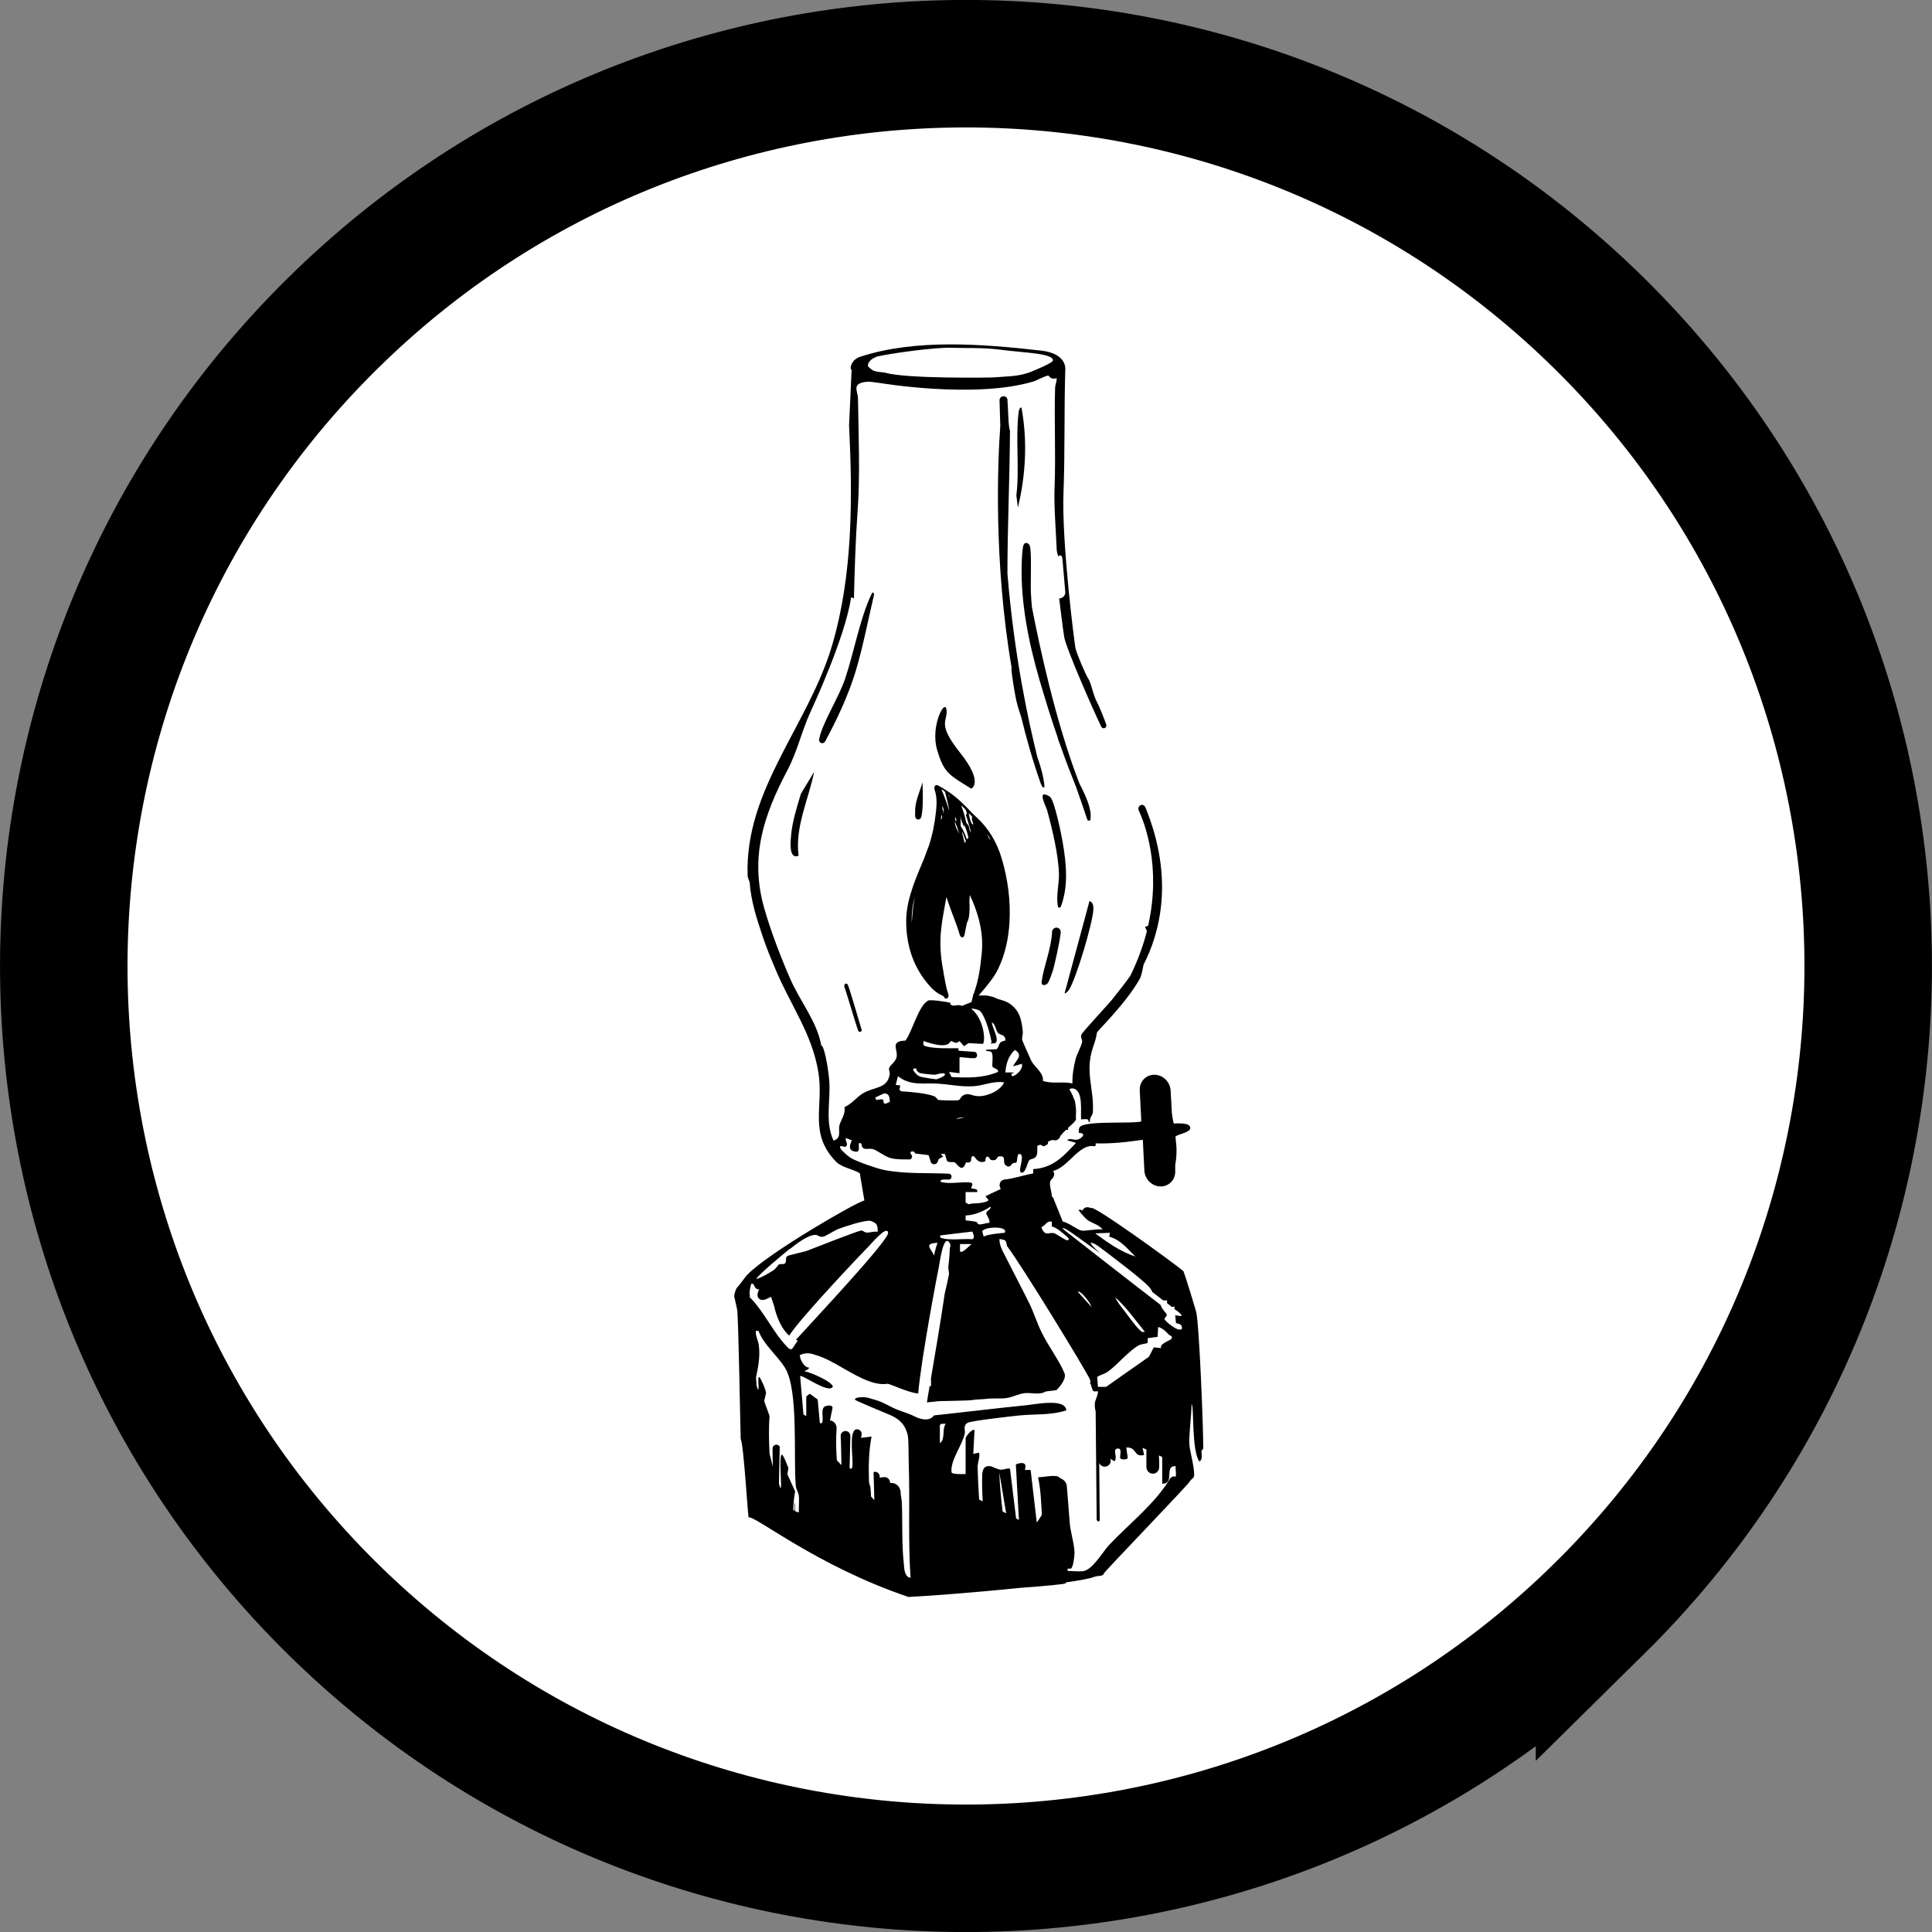
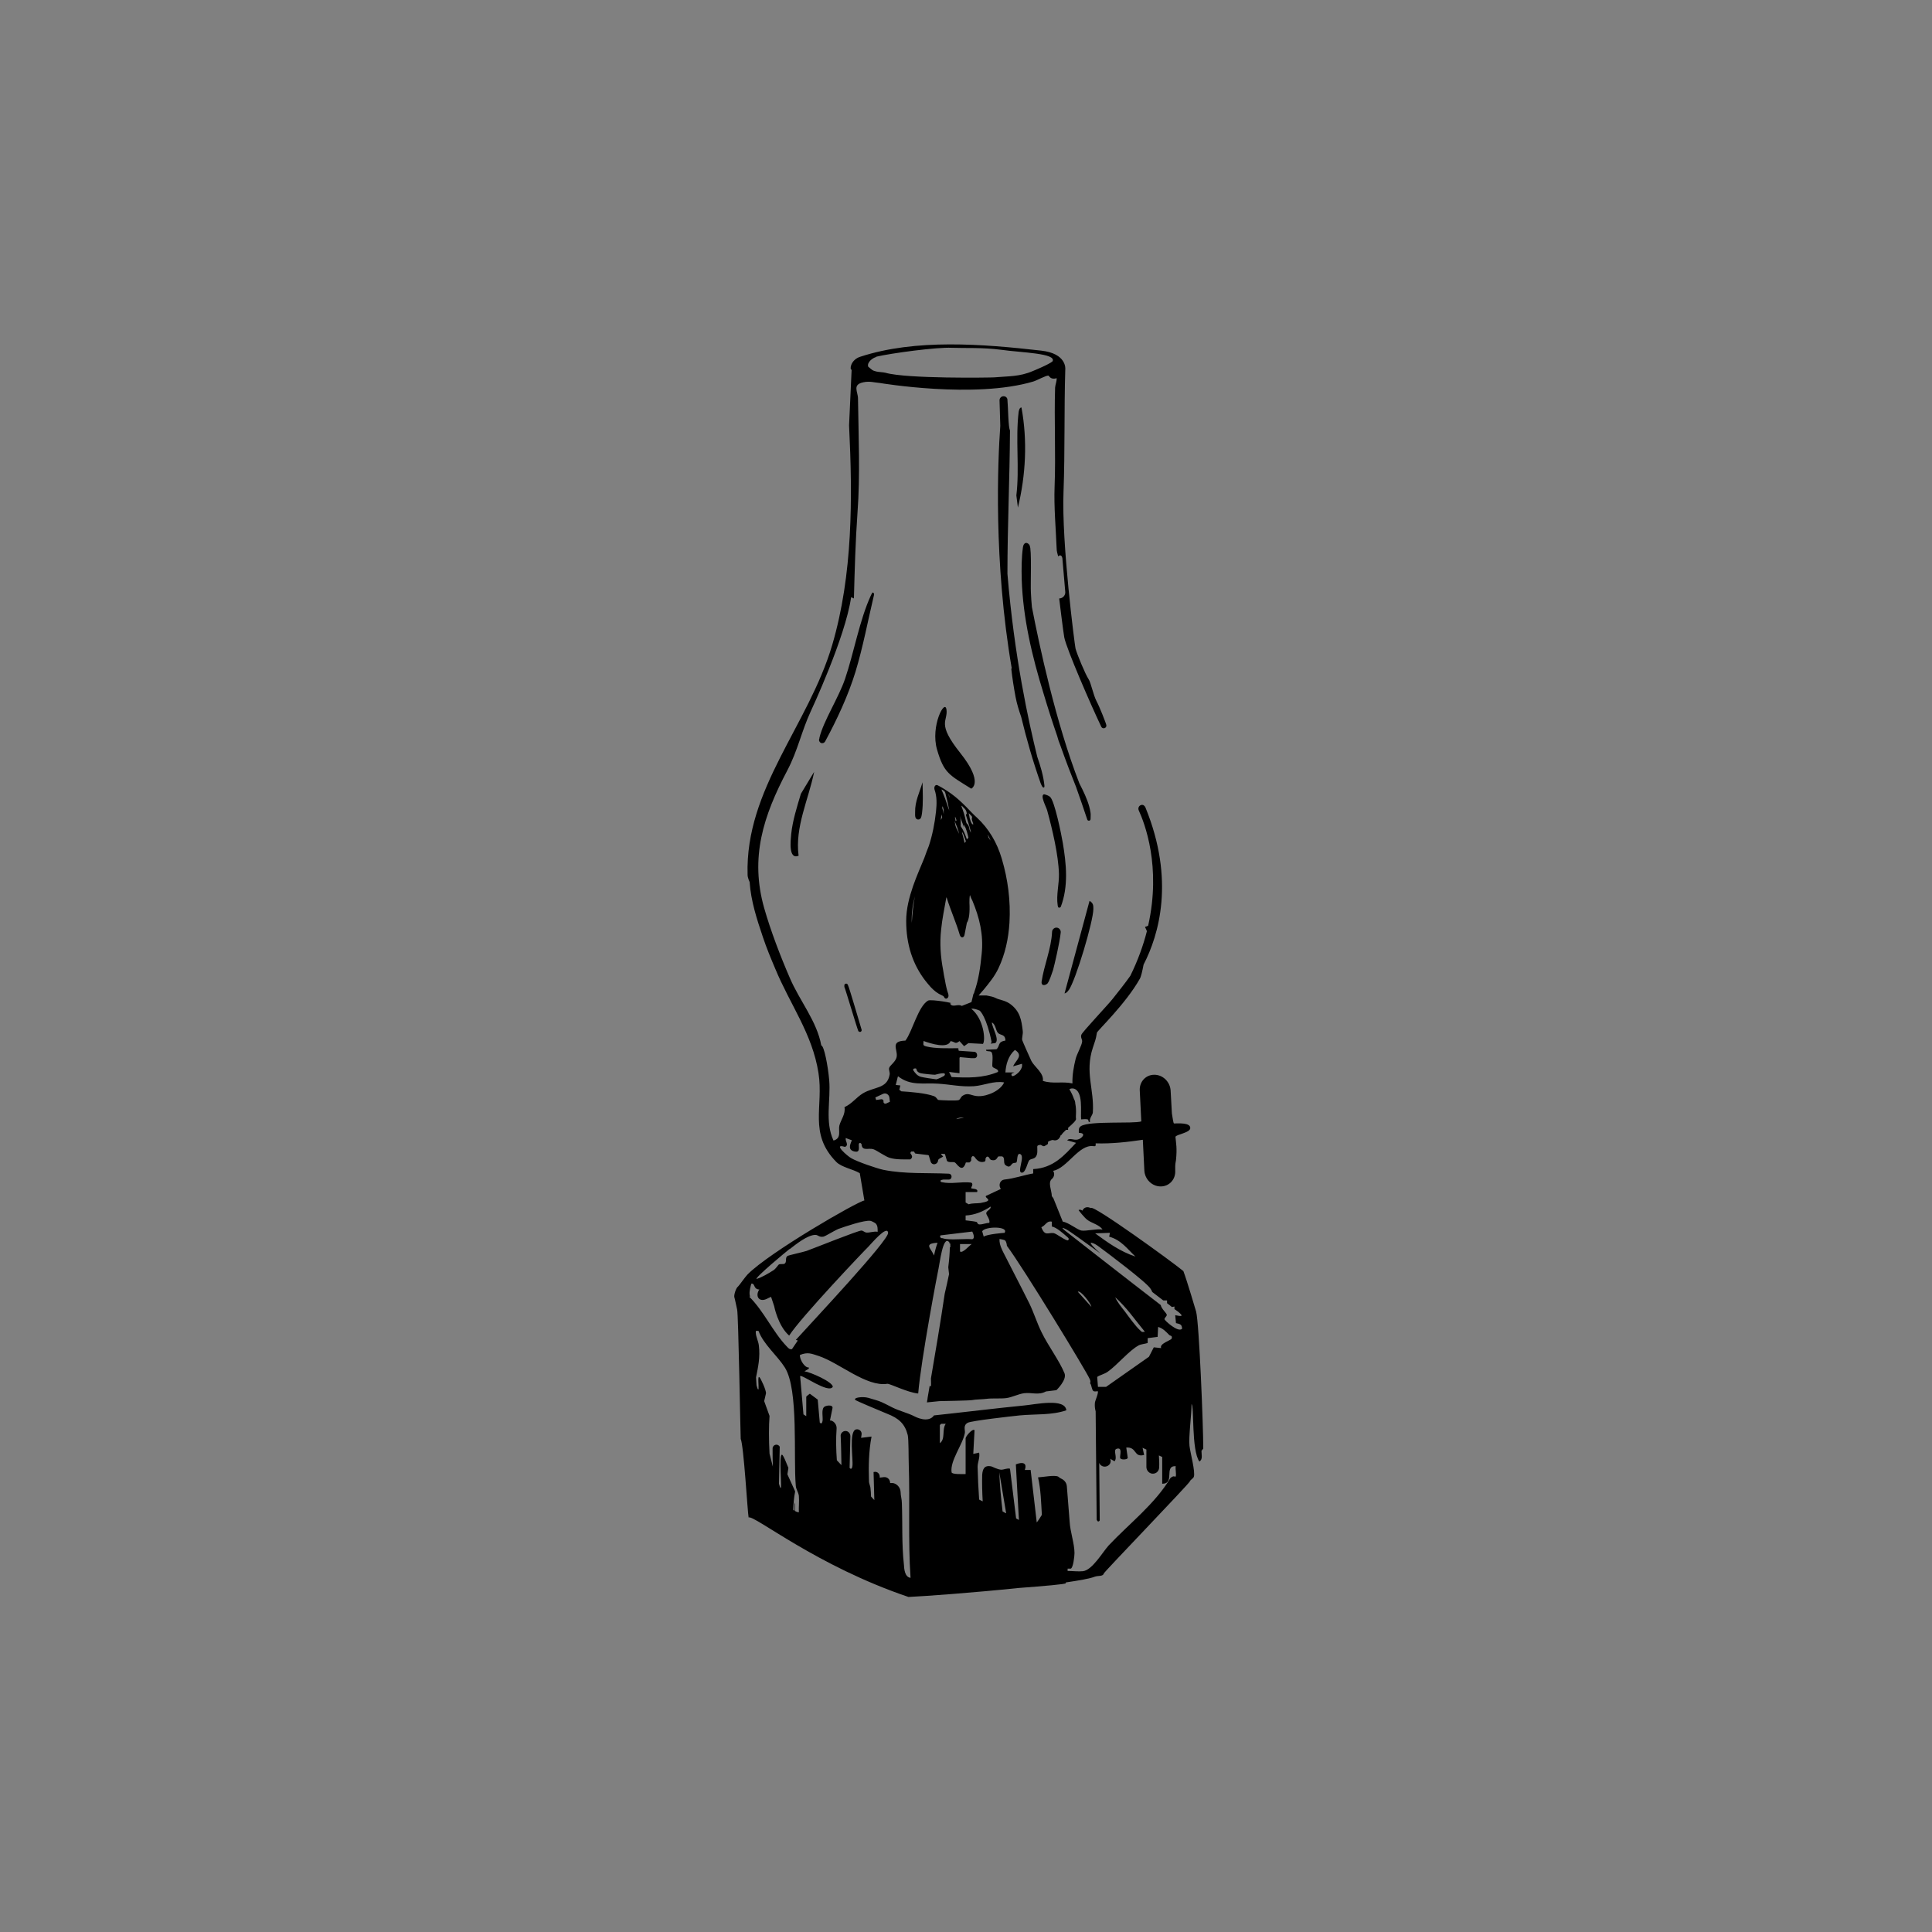
<svg xmlns="http://www.w3.org/2000/svg" id="Layer_2" data-name="Layer 2" viewBox="0 0 75.77 75.78">
  <rect x="0" y="0" width="75.77" height="75.78" fill="#808080" stroke="none" />
  <defs>
    <style>      .cls-1 {        fill: #fff;        stroke: #000;        stroke-miterlimit: 10;        stroke-width: 5px;      }    </style>
  </defs>
  <g id="Layer_1-2" data-name="Layer 1">
-     <path class="cls-1" d="M62.73,63.08h0c-13.78,13.59-35.92,13.59-49.7,0h0C-1.01,49.22-1.01,26.55,13.04,12.69h0C26.81-.9,48.95-.9,62.73,12.69h0c14.05,13.86,14.05,36.53,0,50.39Z" />
    <path d="M36,32.14c.13.01.14-.13.16-.25.05-.39.03-.78.02-1.21-.12.41-.3.75-.29,1.17,0,.12-.02.27.11.29h0ZM34.21,23.24s-.02.05-.05.1c-.45.97-.67,2.26-1.02,3.29-.25.73-.84,1.64-1,2.29,0,.03-.01.06-.02.09,0,.09.08.16.16.13.03,0,.06-.03.08-.06.47-.87.9-1.79,1.19-2.73.3-.99.49-2.02.73-3.03.01-.05-.03-.09-.08-.08ZM33.11,38.69c.06.14.49,1.6.55,1.74,0,0,0,.02.02.02.05.05.13,0,.11-.07-.05-.15-.47-1.62-.54-1.76-.04-.09-.17-.03-.13.06h0ZM31.41,31.13c-.15.5-.33,1.07-.38,1.58-.02.23-.12,1.02.29.85-.15-1.13.39-2.2.61-3.29l-.52.86ZM37.12,27.84c-.05-.47-.64.63-.37,1.56.27.93.48.99,1.34,1.53,0,0,.51-.22-.43-1.4-.94-1.18-.48-1.23-.54-1.7h0ZM41.68,33.05c-.05-.3-.32-1.65-.5-1.8-.06-.05-.15-.08-.23-.1-.18.03.09.51.12.64.2.73.44,1.74.46,2.48.01.4-.11.83-.05,1.23.01.07.03.14.12.07.31-.81.22-1.69.08-2.52h0ZM39.92,19.91c.31-1.28.38-2.63.14-3.93-.08,0-.1.13-.11.17-.13,1.09.04,2.2-.09,3.28l.06.47h0ZM47.19,56.81c0-.9-.16-4.92-.28-5.37-.03-.1-.35-1.19-.5-1.59-.47-.39-3.57-2.63-3.62-2.47l-.06-.02c-.11-.04-.23,0-.28.12-.1-.07-.15-.02-.15-.02,0,0,.23.31.37.4.16.11.45.18.57.36-.21-.04-.65.07-.83.04-.16-.03-.51-.32-.73-.35l-.37-.92-.06-.08c0-.22-.17-.54.01-.68.09-.08.11-.22.04-.31.56-.11,1.01-1.05,1.58-.97.08.01.1,0,.09-.11.62.02,1.24-.05,1.85-.14l.06,1.21c.02.34.3.62.64.62s.59-.28.57-.62v-.16c0-.1.02-.19.03-.25.05-.48,0-.67-.02-.91,0-.1.6-.16.58-.36-.01-.21-.47-.17-.64-.17-.02-.01-.05-.19-.08-.39l-.05-.9c-.02-.34-.3-.62-.64-.62s-.59.28-.57.62l.06,1.21c-.32.1-1.99-.03-2.36.18-.11.07-.09.16-.09.27.32,0,.12.22-.04.26-.17.04-.31-.08-.42.03l.35.1c-.45.48-.88.99-1.68,1.03v.17c-.39.07-.74.2-1.13.24-.16.02-.24.2-.15.35,0,0,0,.01.01.02l-.58.27c-.08.09.37.18-.22.28-.15.02-.31,0-.46.05l-.12-.07v-.41s.45,0,.45,0c.07-.15-.21-.12-.23-.15s.11-.16,0-.22c-.39-.05-.77.07-1.17-.02-.09-.06,0-.09.08-.1.06,0,.13,0,.21,0,.14,0,.15-.22,0-.23-.85-.04-1.7.02-2.56-.15-.28-.06-1.03-.32-1.27-.46-.13-.07-.75-.6-.24-.44.17-.08,0-.21.03-.35,0,0,.09.04.24.09-.09.2-.15.38.1.44.22.05.17-.13.17-.28,0-.04.04-.07.07-.05h0s.04.03.04.05c.02.28.27.13.46.19.13.04.47.29.65.34.23.07.53.06.78.06,0,0,.02,0,.02,0,.13-.09.05-.17,0-.25.02-.04.02-.02.03-.06.03,0,.06,0,.1,0,.02,0,.03.02.04.04,0,.02.02.03.03.04l.5.06s.03.01.03.03l.07.23c.02.06.07.1.13.1.08,0,.15-.06.16-.14,0-.07.08-.09.2-.16-.03-.03-.06-.07-.09-.11.05,0,.1,0,.16.01l.08.27c.08.08.23.02.31.06.07.03.29.46.43,0h.14s.07-.05.07-.09v-.08s.02-.08.07-.08h0s.04.01.06.03c.09.14.21.24.38.19.03,0,.05-.04.05-.07v-.05s.03-.08.07-.08h.01s.05.01.06.04c.02.04.05.08.08.09.18.05.22-.05.26-.11.01-.02.03-.03.05-.03.04,0,.07,0,.11,0,.15.03.04.26.14.34.18.15.22-.02.28-.06.04-.03.13-.02.15-.04.05-.04.01-.39.15-.33.21.08-.15.74.07.73.15,0,.22-.42.29-.49.06-.06.21-.04.27-.16.06-.1.04-.24.04-.37,0-.02.01-.04.03-.05.02,0,.04-.01.07-.02.02,0,.03,0,.04,0l.09.05s.03,0,.05,0l.12-.07s.03-.03.02-.06c0-.02,0-.05.03-.06.05-.02.09-.04.13-.05.01,0,.02,0,.04,0,.15.05.26-.05.3-.19h.02c.05-.08.12-.14.19-.21h.08s0-.06,0-.08c.17-.15.33-.29.31-.36-.02-.08.03-.3-.03-.6,0-.06-.02-.12-.05-.17-.04-.12-.1-.25-.18-.38.04-.03.09-.04.16-.03.4.09.27.93.3,1.21.08,0,.18-.02.25,0,.07.01,0,.12.1.1-.04-.14.1-.26.11-.37.06-.91-.32-1.57,0-2.54.09-.29.11-.28.16-.59.01-.07,1.13-1.13,1.68-2.11.05-.08.1-.3.15-.56.6-1.16,1.24-3.32.07-6.17-.03-.07-.1-.11-.16-.09-.09.02-.14.12-.1.21.23.5.89,2.2.37,4.52-.05.04-.12.04-.12.05-.01.01.04.08.07.17-.14.55-.35,1.14-.65,1.75-.22.31-.46.61-.69.9-.17.22-1.2,1.31-1.23,1.41-.04.11.04.18.03.27-.01.14-.2.48-.25.66-.08.32-.14.66-.13.98-.4-.09-.76.03-1.16-.1.05-.3-.33-.55-.45-.78-.04-.08-.35-.78-.36-.82-.02-.08.04-.24.02-.37-.05-.41-.1-.77-.51-1.06-.21-.14-.4-.14-.55-.22-.1-.05-.17-.06-.36-.1h-.31c.07-.08.14-.16.21-.24.21-.26.42-.51.57-.83.26-.55.39-1.15.43-1.78.05-.86-.06-1.7-.3-2.51-.19-.65-.52-1.19-.97-1.61-.15-.13-.28-.28-.42-.42-.19-.19-.38-.37-.59-.52-.17-.12-.35-.24-.53-.33-.04-.02-.08-.02-.11.02-.03.04-.03.09-.02.14.1.28.09.57.06.86-.05.47-.14.92-.28,1.35-.06.15-.12.31-.18.48-.15.36-.31.73-.44,1.1-.15.44-.27.89-.27,1.37,0,.91.25,1.69.75,2.34.07.09.14.17.21.25.13.14.27.25.43.32.04.02.08.03.1.08.03.06.09.07.13.03.04-.03.05-.09.03-.16-.06-.17-.1-.36-.13-.54-.03-.13-.05-.26-.07-.39-.1-.52-.14-1.05-.08-1.59.04-.42.13-.83.2-1.24,0,0,0-.01.01-.03.01.02.02.04.02.05.15.48.36.94.5,1.42.02.06.05.1.1.1.05,0,.08-.05.09-.11.03-.15.06-.3.09-.46.09-.13.12-.42.1-.79,0-.1,0-.2.02-.3.03.08.06.16.1.23.27.65.44,1.32.36,2.08-.05.52-.12,1.02-.29,1.5,0,.02-.01.04-.02.06h-.01s-.08.33-.08.33l-.38.15c-.15-.1-.38.09-.46-.1.26,0-.74-.17-.86-.11-.39.22-.62,1.22-.89,1.57-.6.02-.31.33-.34.61-.02.22-.28.36-.3.47-.02.07.04.16.02.26-.1.56-.6.46-1.05.73-.26.16-.43.41-.72.54.05.27-.14.49-.2.72-.05.19.1.5-.23.59-.35-.75-.1-1.59-.17-2.38-.05-.56-.2-1.34-.31-1.35-.17-.95-.85-1.75-1.23-2.64-.37-.85-.76-1.87-1.01-2.75-.56-1.98-.04-3.6.91-5.4.41-.78.55-1.52.92-2.32,0,0,1.36-2.9,1.58-4.47l.11.05c.03-1.12.06-2.24.14-3.36.11-1.47.04-3,.02-4.48,0-.27-.24-.55.22-.64.24-.05.41.01.64.03,0,0,3.72.63,6.02-.06.16-.05.49-.24.59-.23.02,0,.08.18.32.1.01.12-.05.24-.06.37-.04,1.29.03,2.59-.02,3.89-.03.77.05,1.66.08,2.41,0,.11.03.21.06.32.1-.1.17,0,.17.13l.11,1.28c0,.13-.11.24-.24.24,0,0,.16,1.32.2,1.53.09.45,1.03,2.62,1.45,3.5.05.11.22.06.2-.06h0c-.01-.07-.27-.73-.38-.93-.14-.27-.22-.73-.32-.88-.13-.2-.45-.97-.51-1.2-.03-.14-.55-4.12-.47-6.14.06-1.6.02-3.21.07-4.82,0,0,.06-.61-.95-.72-2.29-.26-4.92-.47-7.09.24-.38.12-.43.51-.34.51l-.1,2.18c.14,2.85.15,5.85-.66,8.61-.93,3.16-3.42,5.64-3.32,9.02,0,.12.08.28.08.28.05.74.28,1.45.52,2.16.14.42.31.83.48,1.23.59,1.43,1.46,2.56,1.7,4.1.21,1.32-.4,2.37.7,3.49.21.21.65.28.92.44l.18,1.07c-.29.05-3.72,2.03-4.58,2.9-.09.09-.34.45-.37.47-.09.06-.17.34-.15.42.03.1.08.36.11.49.05.16.13,4.97.14,5.07.12.26.27,2.9.31,3.08.24-.09,2.66,1.9,6.27,3.12.65-.03,2.57-.17,4.29-.35,1.05-.08,1.88-.15,1.88-.19v-.03c.54-.08.95-.15,1.15-.23.12-.04.31,0,.34-.12-.03-.02,3.35-3.52,3.38-3.62.02-.06.12-.1.15-.17.07-.19-.14-.95-.17-1.22-.04-.33.09-1.3.08-1.63.11.02-.01,1.82.31,2.25.14-.09.08-.27.08-.42h0ZM38.85,32.97s-.05-.08-.08-.12c-.01-.04-.02-.08-.04-.12.04.04.08.14.12.24ZM35.76,36.19v.03c-.02-.37.03-.72.12-1.07-.06.33-.1.68-.12,1.03h0ZM36.9,32.16c0-.07.01-.14.04-.22,0,.04,0,.08.01.12-.02.03-.03.06-.05.1h0ZM37.01,31.93c-.01-.07-.02-.14-.05-.21-.01-.03,0-.06,0-.1.02.02.02.04.03.06,0,.03.02.06.02.09,0,.06,0,.12,0,.16h0ZM37.2,31.72c-.08-.26-.17-.51-.28-.76.07.03.14.06.16.16.06.22.11.45.15.67-.01-.03-.02-.05-.03-.08ZM37.19,31.14s.04.04.06.16c-.02-.05-.04-.1-.06-.16ZM37.47,32.05s.03.08.04.11c0,.02,0,.03-.02.04-.02,0-.02-.02-.02-.03,0-.04-.01-.08-.02-.12,0,0,0,0,.01,0h0ZM37.52,32.5s-.02-.02-.02-.04c-.01-.03-.02-.05-.03-.08-.01-.06-.02-.12-.03-.18.06.16.14.31.17.5-.03-.06-.05-.14-.09-.19h0ZM37.8,36.16h0s0,0,.01,0h-.01ZM37.83,33.06c-.03-.13-.06-.27-.1-.4,0,0,0-.02,0-.03.04.05.06.11.08.17s.05.13.07.19c-.01.02-.02.04-.04.06h0ZM37.92,32.92c-.06-.18-.13-.35-.23-.5,0-.01-.02-.02-.01-.04,0-.13,0-.25-.03-.38.04.16.11.3.16.46,0-.04-.01-.07,0-.12.08.16.13.33.17.51-.02.02-.04.05-.06.07h0ZM38.02,32.49c-.02-.07-.04-.14-.1-.19-.02-.02-.03-.06-.04-.1-.04-.2-.1-.39-.17-.57,0,0,0-.01,0-.02,0,0,0,0,.01-.01.07.09.17.13.19.27,0,.02.02.04-.01.06-.03.02-.01.06,0,.09.04.13.08.26.12.39.02.08.05.16.06.25-.03-.05-.05-.1-.07-.16h0ZM38.16,32.33s-.03,0-.04-.02c-.04-.06-.07-.14-.09-.22-.01-.06-.02-.13-.04-.19,0,0,0,0,.01,0,.03.03.07.07.1.1.02.02.03.05.02.07-.02.08.02.14.04.21,0,.02.02.04,0,.06ZM37.5,43.89c.08-.06.19-.07.31-.06-.1.02-.2.04-.31.06ZM39.81,41.18c.34.22.03.4-.08.64l.35-.1c.02.12-.02.19-.09.29-.05.07-.35.33-.32.1l.11-.05h-.35c.02-.31.11-.65.37-.88h0ZM36.23,40.83c.28.1.94.31,1.05,0,.19.03.17.14.35,0l.18.2.17-.12.57.03c.11-.15.03-.99-.46-1.38.12-.01.22.03.32.07.03,0,.29.28.48,1.24l-.04.06.18-.02c.19-.12-.13-.63-.13-.81.15.07.15.32.24.41.09.1.29.04.29.3-.32.05-.2.21-.35.34l-.41.02c-.01.09.15.03.21.09.09.1.02.48.04.56.02.09.26.09.22.22-.6.25-1.2.23-1.82.2l-.1-.2.41.05v-.6s.01-.03.03-.03l.43.04h.1c.08.01.14-.05.13-.13,0-.06-.05-.12-.12-.12l-.59-.04s-.04-.03-.02-.05c.01-.02,0-.05-.03-.05-.38,0-.87.02-1.23-.07-.16-.04-.11-.08-.11-.22h0ZM35.94,41.92s0,.13.17.17c.08.02.47.06.56.06.02,0,.49-.15.37.03-.02.03-.28.15-.32.15-.03,0-.56-.08-.61-.1-.14-.04-.22-.15-.29-.25-.04-.08.08-.09.11-.07h0ZM35.22,42.21c.5.39.99.25,1.57.29.49.03.88.13,1.4.1.41-.03.78-.22,1.19-.15-.13.31-.64.55-1.01.54-.27,0-.4-.18-.64,0-.05.04-.07.12-.12.15-.07.04-.71.01-.8,0-.07-.02-.06-.1-.18-.15-.32-.12-.93-.17-1.28-.19l-.08-.06.04-.17-.18-.02.08-.32h0ZM34.63,42.9c.11-.05.23.02.25.14l.02.17-.15.07c-.05.02-.11-.02-.1-.08.01-.05-.03-.09-.08-.09l-.21.03-.03-.1.3-.14h0ZM34.36,13.99c.6-.14,2.38-.38,2.97-.35.52.02,1.2-.02,1.95.08.77.11,2.16.13,2,.45-.13.12-.77.38-.77.38-.53.23-.97.2-1.53.25-.14.01-3.42.06-4.25-.18-.07-.02-.28-.03-.36-.05-.17-.04-.17-.07-.32-.19-.06-.17.18-.35.32-.38h0ZM43.53,48.35l-.03.15c.47.13.71.48,1.03.78-.61-.2-1.1-.56-1.58-.91l.58-.02h0ZM41.25,47.91v.19c.19.04.43.26.57.38.04.04.14.09.07.16-.06.05-.47-.27-.57-.28-.21-.03-.34.14-.48-.23.17-.07.21-.26.4-.22h0ZM39.39,48.35s-.68.05-.81.15l-.06-.21c.1-.2,1.08-.21.87.07h0ZM38.85,47.32c.03.12-.18.16-.17.27,0,.06.16.24.12.37-.13,0-.25.06-.38.06-.1,0-.08-.09-.13-.1-.13-.03-.28-.04-.42-.06v-.19c.37-.02.69-.16.98-.35ZM36.88,48.45l1.25-.15s.14.26,0,.3c-.3-.02-.64.02-.93,0-.03,0-.15-.01-.24-.04,0,0-.02,0-.03,0-.05-.02-.08-.05-.05-.09h0ZM38.11,48.79c-.09.05-.36.38-.46.29v-.29h.46ZM36.77,48.74c-.04.1-.09.27-.14.5-.11-.28-.43-.47.14-.5ZM30.97,48.99c.23-.18.7-.56,1.01-.56.1,0,.15.1.31.07.09-.02.42-.23.58-.3.25-.09,1.04-.36,1.27-.32.03,0,.18.08.2.1.09.09.08.22.08.33-.14-.03-.32.04-.43.03-.07,0-.13-.07-.2-.08-.12-.01-1.85.69-2.16.8-.15.05-.72.17-.75.2-.1.07-.01.24-.11.3-.05.03-.16,0-.22.03-.03.01-.12.17-.22.23-.19.12-.44.27-.66.34-.07-.05,1.18-1.09,1.3-1.18h0ZM29.42,50.85c-.05-.11-.01-.29.02-.41.02-.06.01-.15.11-.07.03.02.05.21.23.2-.18.26-.01.55.35.34l.11-.05.12.36s.15.78.59,1.16c.45-.71,3.01-3.4,3.1-3.48.1-.1.75-.88.78-.55.03.29-2.94,3.45-3.62,4.2.03,0,.05.02.08.02l-.23.34c-.1.02-.14-.04-.2-.1-.55-.57-.9-1.39-1.48-1.96h0ZM31.34,59.31s-.08,0-.16-.05v-.26l-.02-.08v.33s-.03-.02-.05-.04c.01-.26.03-.5.07-.69v-.04l-.3-.66.04-.25c-.06-.14-.13-.33-.19-.44-.21-.42-.08.99-.1,1.19,0,.05-.03.07-.08-.13l.03-1.45h0c-.07-.14-.28-.09-.28.07,0,.24,0,.47.01.71-.04-.17-.09-.34-.13-.51-.03-.56-.03-1.08,0-1.48l-.21-.58.07-.3c.02-.11-.21-.61-.26-.64-.07-.06-.02.34-.03.45,0,.05-.03.07-.08-.13l-.02-.31c.08-.4.17-.79.11-1.26-.02-.16-.11-.33-.12-.49,0-.1.01-.08.11-.07.19.52.74.97,1.03,1.43.55.87.33,3.52.43,4.64.01.14.1.25.12.39.02.21-.01.45,0,.66h0ZM36.86,56.6v-.71s.05-.05.05-.05h.18c-.16.23,0,.59-.23.76h0ZM39.32,59.28c-.06-.51-.11-1.03-.13-1.54l.27,1.61s-.09-.04-.13-.07h0ZM46.01,57.9s-.09.04-.11.07c-.61,1.02-1.6,1.77-2.42,2.64-.23.25-.64.97-1.01,1.01-.17.02-.41-.01-.6-.01v-.09c.06,0,.11,0,.12,0,.1-.02.15-.5.15-.61,0-.37-.17-.84-.19-1.23l-.11-1.39c-.01-.13-.09-.24-.22-.3-.05-.02-.09-.06-.12-.08-.15-.07-.59.02-.79.03.11.48.12.97.15,1.47-.07.12-.14.22-.2.3l-.24-2.06h-.23c.1-.27-.07-.33-.35-.22l.12,2.18s-.07-.04-.11-.06l-.24-1.95c-.11-.03-.25.04-.33.04-.15,0-.38-.13-.4-.13-.29-.06-.34.12-.36.32-.01.35,0,.7.02,1.05-.05-.02-.1-.05-.14-.07-.03-.43-.05-.86-.06-1.28,0-.19.1-.37.06-.56l-.23.05.05-.93c-.08-.08-.35.24-.35.32v1.4c-.12,0-.54.02-.55-.07-.07-.45.44-1.09.52-1.54.02-.12-.08-.29.11-.4.13-.08,1.75-.26,2.04-.29.62-.06,1.24,0,1.83-.2-.05-.49-1.21-.23-1.65-.19-1.03.1-2.5.28-3.54.39-.23.33-.76.04-.76.04-.27-.14-.59-.21-.87-.35-.46-.23-.39-.22-.95-.38-.22-.06-.61-.01-.5.09.02.02.93.41,1.23.53.47.18.71.4.82.84.04.17.03.9.04,1.15.05,1.48-.03,2.97.07,4.45-.23-.03-.25-.35-.26-.52-.09-.8-.05-1.61-.08-2.41,0-.15-.05-.29-.05-.44-.01-.18-.15-.33-.32-.35h-.09c0-.14-.11-.24-.24-.23l-.17.02c.02-.14-.09-.26-.23-.22h-.01l.03,1.1s-.09-.09-.13-.14c0-.1-.01-.21-.02-.31,0-.09-.06-.19-.06-.29-.02-.58-.01-1.17.1-1.75l-.41.05.02-.13c.02-.13-.1-.23-.22-.2-.29.08-.1,1.18-.14,1.44-.01.07-.04.15-.11.07l.03-1.25c0-.13-.12-.23-.25-.19-.08.03-.14.11-.13.19.02.38.02.76.03,1.14-.06-.06-.12-.13-.18-.19-.03-.41-.04-.83-.01-1.24.01-.14-.08-.28-.22-.32h-.04s.1-.49.1-.49c.02-.15-.29-.1-.34-.03-.1.11-.03.39-.05.53-.01.07-.04.15-.11.07l-.08-.9-.31-.23s-.14.1-.14.12v.76s-.11-.07-.11-.07l-.13-1.5c.07-.08,1.11.7,1.28.42.01-.19-.88-.58-1.11-.61l.17-.1v-.05c-.16.02-.36-.31-.35-.49.31-.12.43-.06.74.04.81.27,1.87,1.22,2.69,1.09.1-.01.81.35,1.21.38.12-1.39.77-4.78.8-4.91.04-.16.17-1.31.41-1.03.01,0,.02.03.02.06h.03v.15h-.02c0,.18-.02.45-.06.78l.03.27c-.05.25-.11.51-.17.77-.16,1.09-.38,2.39-.54,3.32,0,.1.01.2,0,.31-.02,0-.04-.01-.05-.02-.03.18-.06.34-.08.47,0,.04-.01.08-.02.12,0,.02,0,.04-.01.06l.49-.05s1.18-.02,1.28-.04c.13-.03.44-.03.57-.05.21-.03.57,0,.78-.03.22-.03.47-.16.69-.19.3-.04.57.09.86-.07l.41-.05s.42-.4.32-.66c-.21-.51-.65-1.09-.9-1.61-.18-.36-.3-.76-.48-1.13-.27-.55-1.01-1.97-1.04-2.04-.06-.13-.12-.26-.13-.4,0-.01,0-.02,0-.03v-.06s.19.03.22.06c.04.04.06.12.07.21.63.84,3.12,4.92,3.25,5.23.04.09.03.14,0,.16.01,0,.02,0,.02.01.05.06.06.27.13.3.04.02.15,0,.16,0,.05.05-.11.39-.11.46-.01.12,0,.22.03.33l.04,4.25s.03.07.06.07.07-.03.06-.07l-.02-2.23s.03.07.05.08c.17.17.48,0,.38-.24l.17.1c.13-.15-.07-.44.08-.49.25-.08.12.26.14.36.03.08.27.07.3,0l-.06-.41c.43-.03.28.4.7.29-.02-.09-.04-.19-.06-.28.05.02.1.05.15.07,0,.24,0,.5,0,.68,0,.12.08.23.2.26.15.03.29-.07.3-.23.01-.16,0-.32-.01-.48.04.02.08.04.13.06v1.05c.52,0,.05-.71.53-.69-.02.13.03.29,0,.41h0ZM42.27,50.66c.1-.08.53.48.53.59,0,0-.53-.59-.53-.59ZM44.64,52.77c.12-.06.25-.06.37-.1v-.19s.39-.05.39-.05l.02-.39c.2.06.31.19.44.32.03.03.13.01.09.14-.02.06-.5.2-.41.37l-.29-.03-.19.37-1.68,1.18h-.32l-.03-.39c.12-.08.28-.11.41-.2.36-.25.87-.86,1.21-1.03h0ZM43.72,50.86c.46.41.8.91,1.18,1.37-.14.02-.12,0-.19-.06-.17-.15-.45-.54-.59-.73-.14-.18-.31-.38-.39-.58h0ZM45.67,51.76c-.02-.07.09-.13.09-.19,0-.07-.2-.22-.24-.39-1.16-.89-3.73-2.9-3.73-2.9,0,0-.28-.22.02-.07.11.05.66.45,1.35.95-.23-.2-.41-.39-.38-.42.11,0,.25.1.33.16.34.25,1.87,1.4,2.01,1.64.03.04.05.08.07.13.16.12.3.23.43.33h.15v.11c.07.05.13.1.19.15l.1-.02v.1c.12.08.19.14.21.16.2.18-.09.09-.18.08l.03.31c.17.04.23.05.24.22-.15.17-.68-.32-.69-.37h0ZM41.91,38.84c.28-.39.97-2.72.97-3.19,0-.14,0-.23-.15-.32l-.98,3.63c.07-.01.13-.08.16-.13h0ZM41.1,38.54c.05-.05.17-.41.2-.5.05-.18.26-1.07.3-1.47.01-.1-.07-.19-.17-.19-.09,0-.17.08-.17.17-.03.66-.32,1.32-.41,1.95-.02.19.17.15.25.05h0ZM40.38,21.38c-.1-.14-.23-.11-.26.07-.06.42-.06.85-.05,1.28.05,1.5.4,2.99.86,4.48.17.57.35,1.13.53,1.65.03.12.07.24.12.36.23.65.45,1.22.62,1.64.15.43.3.85.44,1.28h0c.02.07.13.06.13-.02,0-.08.01-.16,0-.24s-.03-.16-.05-.24h0s0,0,0,0c-.08-.3-.23-.61-.39-.92-.93-2.4-1.57-5.41-1.86-6.91-.02-.19-.03-.38-.04-.57-.02-.29.04-1.73-.05-1.84h0ZM39.66,26.22c.04.37.1.74.17,1.12.05.26.13.52.22.78.21.87.46,1.74.76,2.59,0,0,.09.26.15.15,0,0,0-.02,0-.06-.04-.37-.15-.75-.28-1.12-.34-1.38-.9-3.91-1.17-7.18,0-1.86.09-3.73.1-5.62-.07-.13-.07-.88-.1-1.2,0-.08-.07-.14-.15-.14-.09,0-.16.07-.16.16l.03,1c-.1,1.39-.27,5.32.45,9.52h0Z" />
  </g>
</svg>